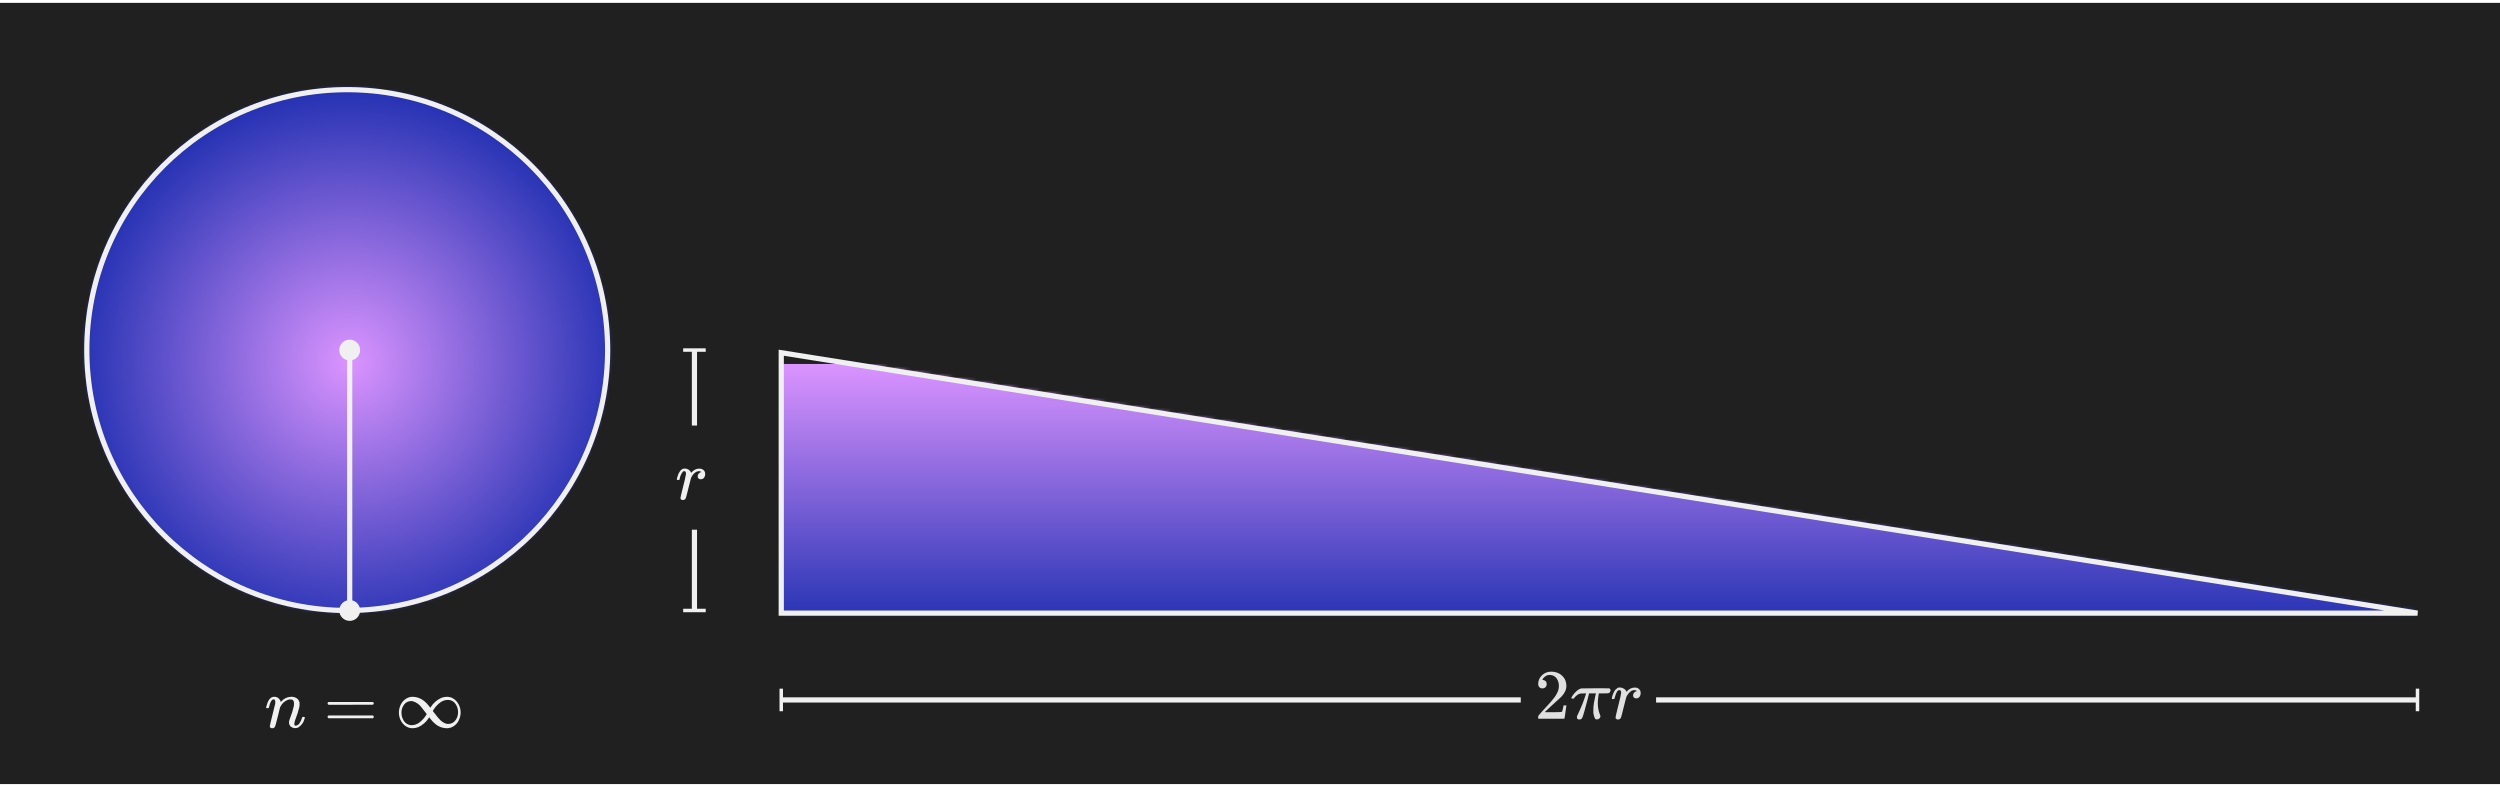
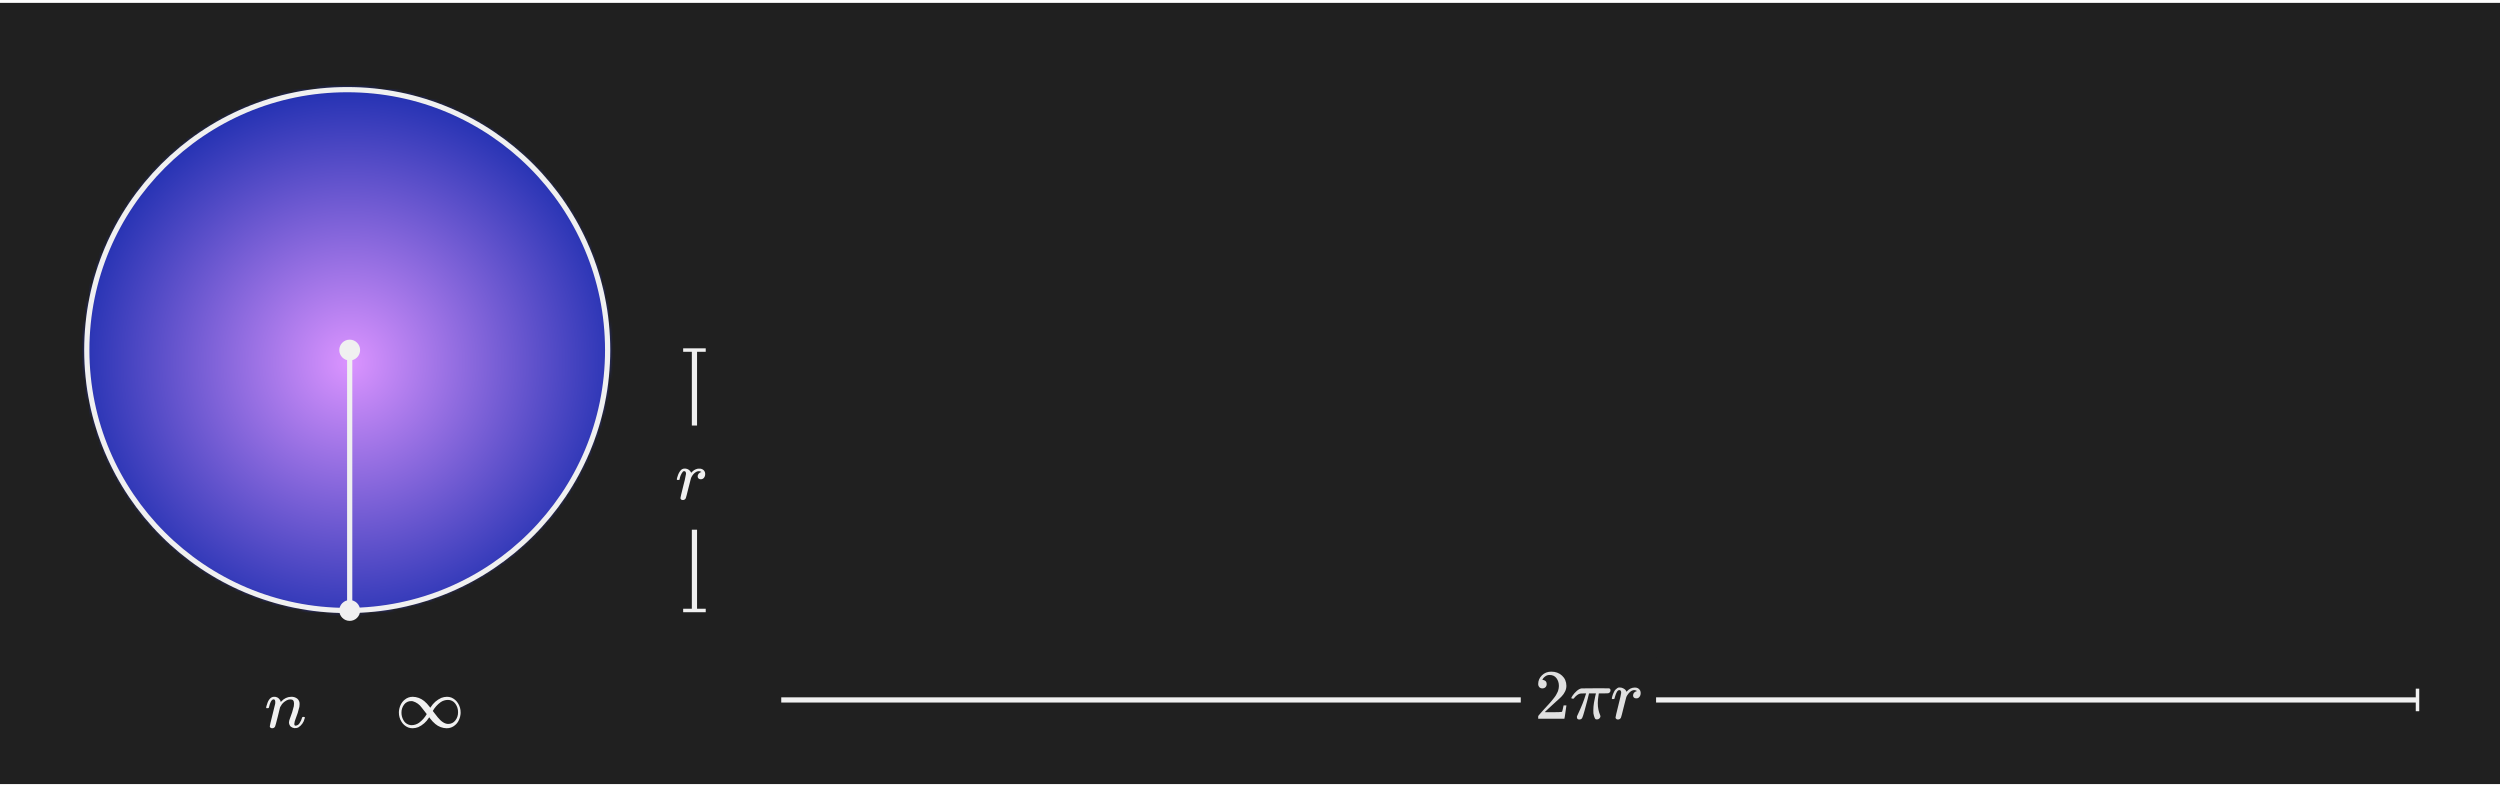
<svg xmlns="http://www.w3.org/2000/svg" width="720" height="226" viewBox="0 0 720 226" fill="none">
  <g clip-path="url(#clip0_93_1117)">
    <path d="M720 0.818H0V225.818H720V0.818Z" fill="#202020" />
    <mask id="mask0_93_1117" style="mask-type:alpha" maskUnits="userSpaceOnUse" x="24" y="25" width="152" height="152">
      <path d="M100 175.818C141.421 175.818 175 142.24 175 100.818C175 59.397 141.421 25.818 100 25.818C58.579 25.818 25 59.397 25 100.818C25 142.24 58.579 175.818 100 175.818Z" fill="#404040" stroke="#F0F0F0" stroke-miterlimit="10" />
    </mask>
    <g mask="url(#mask0_93_1117)">
      <g filter="url(#filter0_d_93_1117)">
        <rect x="20.713" y="20.318" width="160" height="160" fill="url(#paint0_radial_93_1117)" />
      </g>
    </g>
    <mask id="mask1_93_1117" style="mask-type:alpha" maskUnits="userSpaceOnUse" x="224" y="100" width="473" height="78">
      <path d="M225 101.583V176.583H696.239L225 101.583Z" fill="#404040" stroke="#F0F0F0" stroke-miterlimit="10" />
    </mask>
    <g mask="url(#mask1_93_1117)">
      <g filter="url(#filter1_d_93_1117)">
-         <rect x="225.5" y="100.818" width="470.738" height="75.765" fill="url(#paint1_linear_93_1117)" />
-       </g>
+         </g>
    </g>
    <path d="M100 175.818C141.421 175.818 175 142.24 175 100.818C175 59.397 141.421 25.818 100 25.818C58.579 25.818 25 59.397 25 100.818C25 142.24 58.579 175.818 100 175.818Z" stroke="#F0F0F0" stroke-width="1.5" stroke-miterlimit="10" />
-     <path d="M225 101.583V176.583H696.239L225 101.583Z" stroke="#F0F0F0" stroke-width="1.5" stroke-miterlimit="10" />
    <path d="M100.713 103.818C102.37 103.818 103.713 102.475 103.713 100.818C103.713 99.162 102.37 97.818 100.713 97.818C99.056 97.818 97.713 99.162 97.713 100.818C97.713 102.475 99.056 103.818 100.713 103.818Z" fill="#F0F0F0" />
    <path d="M100.713 178.818C102.37 178.818 103.713 177.475 103.713 175.818C103.713 174.162 102.37 172.818 100.713 172.818C99.056 172.818 97.713 174.162 97.713 175.818C97.713 177.475 99.056 178.818 100.713 178.818Z" fill="#F0F0F0" />
    <path d="M100.713 175.818V100.818" stroke="#F0F0F0" stroke-width="1.5" stroke-miterlimit="10" />
    <path d="M696.239 201.583H225" stroke="#F0F0F0" stroke-width="1.5" stroke-miterlimit="19.2" />
    <path d="M696.738 198.333H695.738V204.833H696.738V198.333Z" fill="#F0F0F0" />
-     <path d="M225.5 198.333H224.5V204.833H225.5V198.333Z" fill="#F0F0F0" />
    <path d="M200 100.818V175.818" stroke="#F0F0F0" stroke-width="1.5" stroke-miterlimit="19.2" />
    <path d="M203.25 100.318H196.75V101.318H203.25V100.318Z" fill="#F0F0F0" />
    <path d="M203.25 175.318H196.75V176.318H203.25V175.318Z" fill="#F0F0F0" />
    <path d="M215 122.554H185V152.554H215V122.554Z" fill="#202020" />
    <path d="M196.65 144.01C196.478 144.014 196.309 143.962 196.17 143.86C196.039 143.765 195.965 143.611 195.971 143.45C195.971 143.276 196.238 142.129 196.771 140.01C197.099 138.844 197.366 137.662 197.571 136.469C197.571 135.95 197.398 135.69 197.051 135.69C196.911 135.688 196.776 135.738 196.671 135.83C196.165 136.475 195.834 137.24 195.711 138.05C195.708 138.074 195.701 138.098 195.691 138.12C195.684 138.141 195.673 138.161 195.661 138.18C195.654 138.186 195.644 138.196 195.631 138.209C195.611 138.225 195.586 138.232 195.562 138.229H195.032C194.952 138.149 194.912 138.089 194.912 138.049C194.968 137.728 195.055 137.413 195.172 137.109C195.341 136.488 195.649 135.914 196.072 135.429C196.344 135.13 196.728 134.956 197.132 134.949C197.589 134.93 198.039 135.064 198.412 135.329C198.665 135.506 198.865 135.748 198.992 136.029C199.002 136.076 199.023 136.121 199.052 136.159C199.066 136.166 199.119 136.115 199.212 136.01C199.653 135.495 200.25 135.137 200.912 134.99C201.085 134.973 201.258 134.966 201.432 134.97C201.871 134.951 202.3 135.101 202.631 135.39C202.944 135.685 203.112 136.101 203.091 136.531C203.104 136.918 202.98 137.297 202.741 137.601C202.517 137.884 202.172 138.043 201.811 138.031C201.581 138.04 201.356 137.961 201.181 137.81C201.014 137.664 200.923 137.451 200.931 137.23C200.925 136.581 201.406 136.031 202.05 135.951C201.836 135.804 201.588 135.715 201.33 135.691C201.051 135.691 200.776 135.759 200.53 135.89C200 136.192 199.564 136.635 199.27 137.17C199.14 137.375 199.039 137.597 198.97 137.83C198.903 138.058 198.676 138.944 198.289 140.49C197.836 142.356 197.576 143.35 197.509 143.47C197.364 143.812 197.021 144.028 196.65 144.011V144.01Z" fill="#F0F0F0" />
    <path d="M140 188.819H60V218.819H140V188.819Z" fill="#202020" />
    <path d="M78.38 209.735C78.208 209.739 78.039 209.687 77.9 209.585C77.769 209.49 77.695 209.336 77.701 209.175C77.701 209.002 77.954 207.915 78.461 205.915C78.968 203.915 79.234 202.828 79.261 202.655C79.278 202.502 79.285 202.349 79.281 202.195C79.281 201.675 79.121 201.415 78.801 201.415C78.494 201.415 78.214 201.662 77.961 202.155C77.772 202.557 77.631 202.98 77.541 203.415C77.461 203.682 77.421 203.822 77.421 203.835C77.394 203.915 77.268 203.955 77.041 203.955H76.761C76.681 203.875 76.641 203.814 76.641 203.774C76.661 203.631 76.695 203.491 76.741 203.354C77.141 201.782 77.755 200.902 78.582 200.714C78.693 200.687 78.807 200.673 78.922 200.674C79.614 200.624 80.274 200.973 80.622 201.574C80.737 201.741 80.813 201.933 80.842 202.134C80.842 202.161 80.849 202.174 80.862 202.174L81.083 201.954C81.788 201.156 82.797 200.691 83.862 200.674C84.494 200.642 85.117 200.833 85.623 201.214C86.078 201.609 86.322 202.193 86.282 202.794C86.286 203.049 86.266 203.303 86.222 203.554C85.955 204.75 85.587 205.921 85.122 207.054C84.927 207.505 84.805 207.984 84.762 208.474C84.762 208.821 84.875 208.994 85.102 208.994C85.591 208.974 86.034 208.701 86.272 208.273C86.612 207.765 86.866 207.205 87.022 206.614C87.048 206.508 87.182 206.454 87.422 206.454C87.675 206.494 87.809 206.547 87.821 206.614C87.821 206.627 87.795 206.727 87.741 206.914C87.501 208.009 86.821 208.956 85.861 209.534C85.143 209.856 84.305 209.739 83.702 209.234C83.403 208.913 83.232 208.492 83.222 208.053C83.253 207.667 83.347 207.288 83.502 206.933C83.964 205.776 84.339 204.586 84.622 203.374C84.666 203.123 84.686 202.869 84.682 202.614C84.682 201.827 84.355 201.433 83.702 201.433C83.528 201.427 83.353 201.441 83.182 201.473C82.14 201.759 81.273 202.481 80.802 203.453L80.662 203.693L80.002 206.373C79.562 208.12 79.308 209.06 79.241 209.193C79.096 209.536 78.752 209.752 78.381 209.734L78.38 209.735Z" fill="#F0F0F0" />
-     <path d="M94.34 202.575C94.343 202.397 94.454 202.238 94.62 202.175H107.36C107.534 202.232 107.654 202.392 107.661 202.575C107.646 202.744 107.538 202.891 107.381 202.955L101.021 202.975H94.661C94.471 202.938 94.335 202.769 94.34 202.575ZM94.34 206.455C94.335 206.261 94.47 206.092 94.66 206.055H107.38C107.408 206.081 107.438 206.104 107.47 206.125C107.506 206.149 107.539 206.175 107.57 206.205C107.596 206.234 107.617 206.268 107.631 206.305C107.651 206.353 107.661 206.403 107.661 206.455C107.654 206.638 107.534 206.797 107.36 206.855H94.621C94.454 206.792 94.343 206.633 94.34 206.455Z" fill="#F0F0F0" />
    <path d="M116.501 201.554C117.154 200.983 117.993 200.67 118.861 200.674C120.067 200.696 121.231 201.126 122.161 201.894C122.713 202.355 123.21 202.879 123.641 203.455L123.92 203.835L124.061 203.635C124.788 202.479 125.838 201.562 127.081 200.995C127.604 200.791 128.16 200.683 128.722 200.675C129.152 200.673 129.578 200.748 129.982 200.895C130.78 201.224 131.453 201.798 131.902 202.536C132.414 203.342 132.679 204.281 132.662 205.236V205.376C132.628 206.072 132.458 206.755 132.162 207.386C131.907 207.956 131.524 208.459 131.042 208.856C130.379 209.437 129.524 209.751 128.642 209.737C127.447 209.719 126.294 209.288 125.381 208.516C124.829 208.055 124.332 207.532 123.901 206.956L123.621 206.576L123.481 206.775C122.753 207.931 121.704 208.849 120.461 209.416C119.938 209.62 119.382 209.728 118.821 209.736C118.391 209.738 117.965 209.663 117.561 209.515C116.762 209.188 116.089 208.613 115.641 207.875C115.129 207.069 114.864 206.13 114.88 205.175V205.035C114.914 204.339 115.084 203.656 115.38 203.024C115.636 202.454 116.019 201.952 116.501 201.554ZM118.441 201.914C117.631 201.886 116.86 202.261 116.381 202.914C115.874 203.58 115.607 204.397 115.621 205.234C115.613 206.003 115.813 206.76 116.201 207.424C116.513 208.021 117.043 208.476 117.681 208.694C117.963 208.798 118.261 208.852 118.561 208.853C119.303 208.838 120.025 208.609 120.641 208.194C121.567 207.519 122.338 206.653 122.901 205.654L122.281 204.853C121.854 204.307 121.588 203.967 121.481 203.833C120.857 202.925 119.938 202.261 118.88 201.953C118.735 201.928 118.588 201.915 118.441 201.914ZM129.081 208.494C129.892 208.515 130.661 208.137 131.141 207.484C131.656 206.825 131.931 206.01 131.92 205.174C131.944 204.262 131.662 203.368 131.12 202.634C130.633 201.951 129.839 201.554 129 201.574C128.259 201.576 127.535 201.799 126.92 202.214C125.984 202.884 125.206 203.751 124.641 204.754L125.261 205.554C125.687 206.101 125.953 206.441 126.061 206.574C127.101 207.854 128.108 208.494 129.081 208.494Z" fill="#F0F0F0" />
    <rect x="437.98" y="189.432" width="38.969" height="21.788" fill="#202020" />
    <g clip-path="url(#clip1_93_1117)">
      <path d="M444.199 198.259C443.833 198.259 443.541 198.137 443.324 197.893C443.107 197.648 442.998 197.35 442.998 196.997C442.998 196.033 443.358 195.198 444.077 194.493C444.797 193.787 445.692 193.434 446.765 193.434C448 193.434 449.032 193.814 449.86 194.574C450.688 195.334 451.108 196.318 451.122 197.526C451.122 198.11 450.986 198.667 450.715 199.196C450.443 199.725 450.118 200.187 449.738 200.58C449.357 200.974 448.814 201.476 448.109 202.087C447.62 202.508 446.941 203.132 446.073 203.96L444.871 205.101L446.419 205.121C448.55 205.121 449.683 205.087 449.819 205.019C449.914 204.992 450.077 204.388 450.308 203.207V203.146H451.122V203.207C451.108 203.248 451.02 203.865 450.857 205.06C450.694 206.254 450.593 206.879 450.552 206.933V206.994H442.998V206.607V206.363C442.998 206.268 443.039 206.166 443.12 206.058C443.202 205.949 443.405 205.711 443.731 205.345C444.125 204.911 444.464 204.53 444.749 204.205C444.871 204.069 445.102 203.818 445.441 203.451C445.781 203.085 446.011 202.834 446.134 202.698C446.256 202.562 446.453 202.338 446.724 202.026C446.996 201.714 447.186 201.483 447.294 201.334C447.403 201.184 447.559 200.981 447.763 200.723C447.966 200.465 448.109 200.248 448.19 200.071C448.272 199.895 448.373 199.698 448.496 199.481C448.618 199.264 448.706 199.047 448.76 198.829C448.814 198.612 448.862 198.409 448.903 198.219C448.943 198.029 448.964 197.805 448.964 197.547C448.964 196.692 448.733 195.952 448.272 195.327C447.81 194.703 447.152 194.391 446.297 194.391C445.849 194.391 445.455 194.506 445.116 194.737C444.776 194.968 444.539 195.192 444.403 195.409C444.267 195.626 444.199 195.755 444.199 195.796C444.199 195.809 444.233 195.816 444.301 195.816C444.545 195.816 444.797 195.911 445.055 196.101C445.312 196.291 445.441 196.603 445.441 197.038C445.441 197.377 445.333 197.662 445.116 197.893C444.898 198.124 444.593 198.246 444.199 198.259Z" fill="#E0E0E0" />
      <path d="M454.848 207.218C454.386 207.218 454.155 206.994 454.155 206.546V206.322L454.42 205.752C455.438 203.607 456.178 201.754 456.639 200.193L456.802 199.705H456.151C455.635 199.705 455.268 199.725 455.051 199.766C454.834 199.806 454.569 199.935 454.257 200.153C454.108 200.248 453.959 200.37 453.809 200.519C453.66 200.668 453.531 200.811 453.422 200.947C453.314 201.082 453.253 201.164 453.239 201.191C453.212 201.205 453.11 201.211 452.934 201.211C452.676 201.211 452.547 201.143 452.547 201.008C452.547 200.926 452.676 200.689 452.934 200.295C453.192 199.901 453.565 199.481 454.054 199.033C454.542 198.585 455.024 198.327 455.499 198.259C455.594 198.232 457.121 198.218 460.08 198.218C462.252 198.218 463.365 198.225 463.42 198.239C463.691 198.334 463.827 198.524 463.827 198.809C463.827 199.229 463.61 199.515 463.175 199.664C463.094 199.691 462.626 199.705 461.77 199.705H460.467L460.406 200.051C460.243 201.028 460.162 201.836 460.162 202.474C460.162 203.18 460.223 203.811 460.345 204.367C460.467 204.924 460.596 205.358 460.732 205.67C460.868 205.983 460.936 206.173 460.936 206.24C460.936 206.471 460.841 206.688 460.651 206.892C460.46 207.096 460.216 207.197 459.918 207.197C459.768 207.197 459.646 207.177 459.551 207.136C459.456 207.096 459.347 206.933 459.225 206.648C459.103 206.363 458.995 205.955 458.899 205.426C458.886 205.304 458.879 205.005 458.879 204.53C458.879 203.865 458.94 203.152 459.062 202.392C459.185 201.632 459.307 201.008 459.429 200.519C459.551 200.03 459.619 199.759 459.632 199.705H457.637L457.617 199.786C457.617 199.827 457.488 200.363 457.23 201.395C456.972 202.426 456.68 203.519 456.354 204.673C456.029 205.826 455.818 206.485 455.723 206.648C455.574 207.028 455.282 207.218 454.848 207.218Z" fill="#E0E0E0" />
      <path d="M464.193 201.15C464.207 201.109 464.221 201.055 464.234 200.987C464.248 200.919 464.282 200.77 464.336 200.539C464.39 200.309 464.458 200.098 464.539 199.908C464.621 199.718 464.723 199.494 464.845 199.236C464.967 198.978 465.103 198.775 465.252 198.625C465.401 198.476 465.578 198.327 465.782 198.178C465.985 198.028 466.209 197.967 466.453 197.994C466.847 197.994 467.193 198.076 467.492 198.239C467.79 198.401 468.001 198.551 468.123 198.687C468.245 198.822 468.32 198.958 468.347 199.094C468.374 199.175 468.395 199.216 468.408 199.216C468.422 199.216 468.476 199.168 468.571 199.073C469.223 198.368 469.976 198.015 470.831 198.015H470.892C471.544 198.015 472.032 198.293 472.358 198.849C472.467 199.107 472.521 199.358 472.521 199.603C472.521 200.01 472.433 200.336 472.256 200.58C472.08 200.824 471.903 200.981 471.727 201.048C471.55 201.116 471.381 201.143 471.218 201.13C470.946 201.13 470.729 201.055 470.566 200.906C470.403 200.757 470.322 200.56 470.322 200.315C470.322 199.664 470.702 199.229 471.462 199.012C471.164 198.836 470.919 198.748 470.729 198.748C469.969 198.748 469.27 199.25 468.632 200.254C468.496 200.472 468.395 200.695 468.327 200.926C468.259 201.157 468.028 202.06 467.634 203.634C467.173 205.535 466.908 206.546 466.84 206.668C466.664 207.035 466.372 207.218 465.965 207.218C465.788 207.218 465.646 207.177 465.537 207.096C465.429 207.014 465.354 206.933 465.313 206.851C465.272 206.77 465.259 206.702 465.272 206.648C465.272 206.471 465.544 205.304 466.087 203.146C466.63 200.987 466.901 199.786 466.901 199.542C466.901 199.012 466.725 198.748 466.372 198.748C466.087 198.748 465.843 198.938 465.639 199.318C465.435 199.698 465.272 200.112 465.15 200.56C465.028 201.008 464.954 201.252 464.926 201.293C464.899 201.32 464.791 201.333 464.601 201.333H464.316C464.234 201.252 464.193 201.191 464.193 201.15Z" fill="#E0E0E0" />
    </g>
  </g>
  <defs>
    <filter id="filter0_d_93_1117" x="16.713" y="20.318" width="168" height="168" filterUnits="userSpaceOnUse" color-interpolation-filters="sRGB">
      <feFlood flood-opacity="0" result="BackgroundImageFix" />
      <feColorMatrix in="SourceAlpha" type="matrix" values="0 0 0 0 0 0 0 0 0 0 0 0 0 0 0 0 0 0 127 0" result="hardAlpha" />
      <feOffset dy="4" />
      <feGaussianBlur stdDeviation="2" />
      <feComposite in2="hardAlpha" operator="out" />
      <feColorMatrix type="matrix" values="0 0 0 0 0 0 0 0 0 0 0 0 0 0 0 0 0 0 0.25 0" />
      <feBlend mode="normal" in2="BackgroundImageFix" result="effect1_dropShadow_93_1117" />
      <feBlend mode="normal" in="SourceGraphic" in2="effect1_dropShadow_93_1117" result="shape" />
    </filter>
    <filter id="filter1_d_93_1117" x="221.5" y="100.818" width="478.738" height="83.765" filterUnits="userSpaceOnUse" color-interpolation-filters="sRGB">
      <feFlood flood-opacity="0" result="BackgroundImageFix" />
      <feColorMatrix in="SourceAlpha" type="matrix" values="0 0 0 0 0 0 0 0 0 0 0 0 0 0 0 0 0 0 127 0" result="hardAlpha" />
      <feOffset dy="4" />
      <feGaussianBlur stdDeviation="2" />
      <feComposite in2="hardAlpha" operator="out" />
      <feColorMatrix type="matrix" values="0 0 0 0 0 0 0 0 0 0 0 0 0 0 0 0 0 0 0.25 0" />
      <feBlend mode="normal" in2="BackgroundImageFix" result="effect1_dropShadow_93_1117" />
      <feBlend mode="normal" in="SourceGraphic" in2="effect1_dropShadow_93_1117" result="shape" />
    </filter>
    <radialGradient id="paint0_radial_93_1117" cx="0" cy="0" r="1" gradientUnits="userSpaceOnUse" gradientTransform="translate(100.713 100.318) scale(80)">
      <stop stop-color="#DB94FF" />
      <stop offset="1" stop-color="#2130B1" />
    </radialGradient>
    <linearGradient id="paint1_linear_93_1117" x1="460.869" y1="100.818" x2="460.869" y2="176.583" gradientUnits="userSpaceOnUse">
      <stop stop-color="#DB94FF" />
      <stop offset="1" stop-color="#2130B1" />
    </linearGradient>
    <clipPath id="clip0_93_1117">
      <rect width="720" height="225" fill="white" transform="translate(0 0.818)" />
    </clipPath>
    <clipPath id="clip1_93_1117">
      <rect width="30.969" height="13.788" fill="white" transform="translate(441.98 193.432)" />
    </clipPath>
  </defs>
</svg>